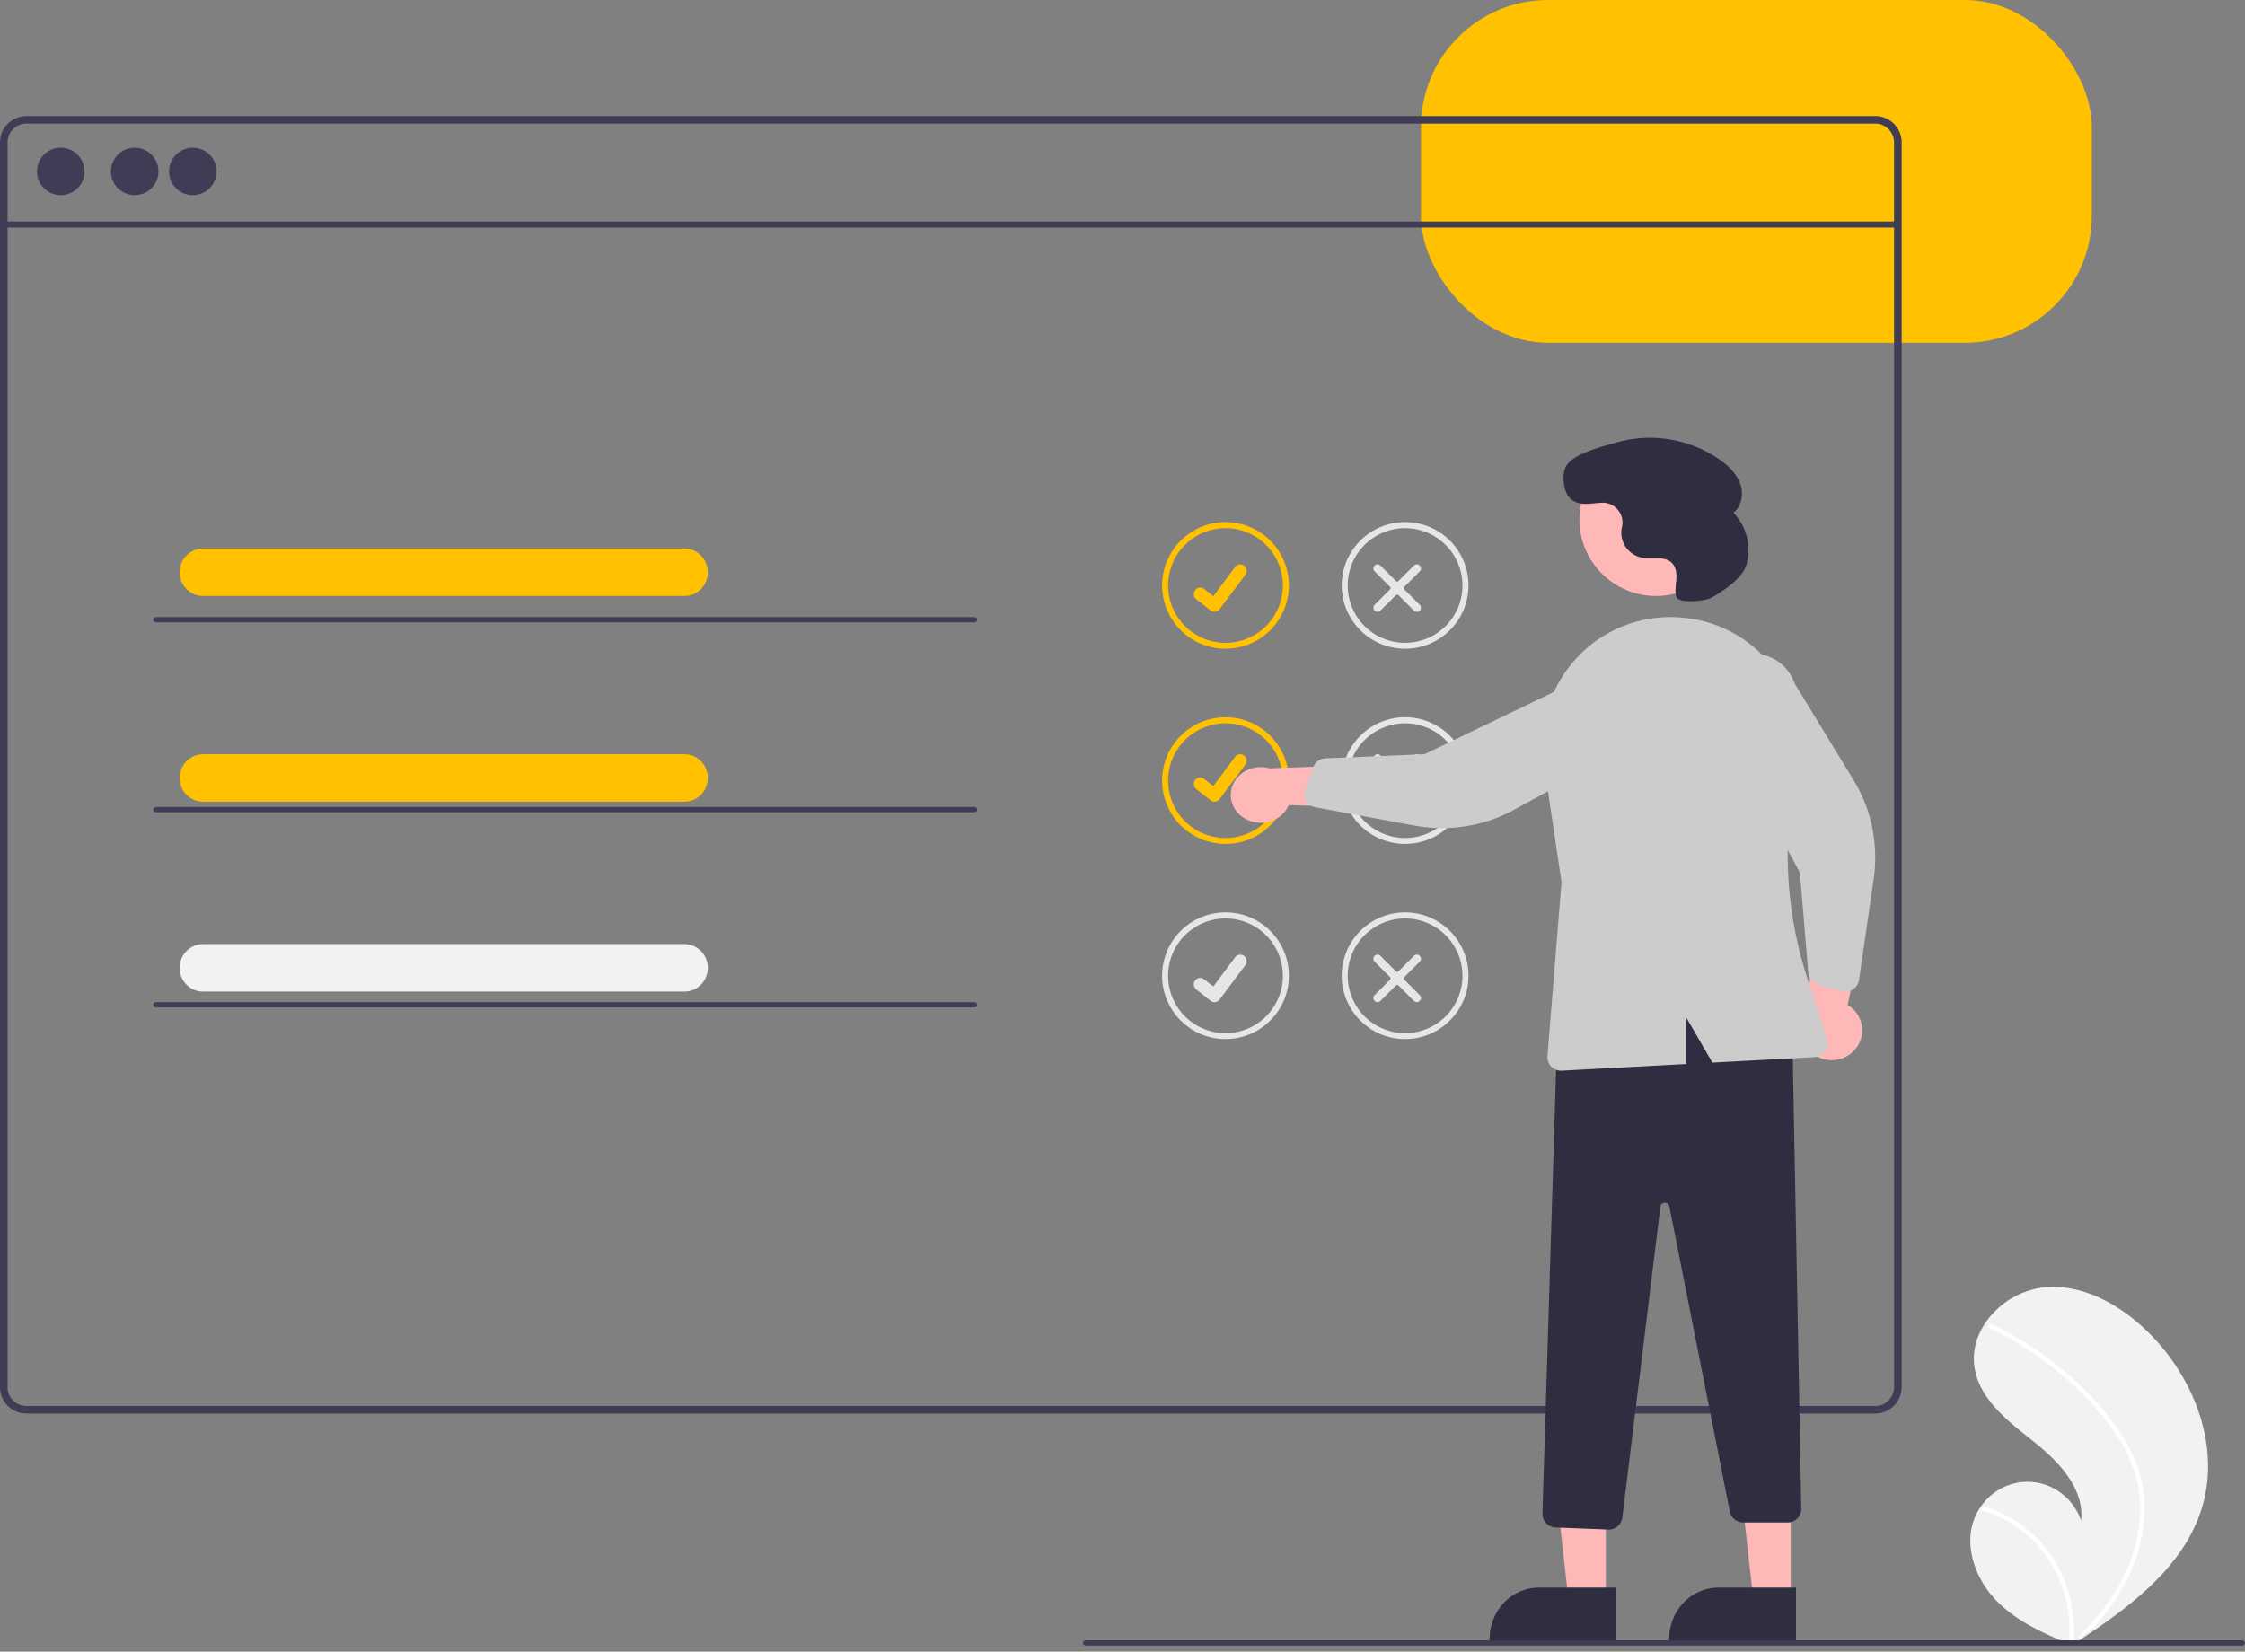
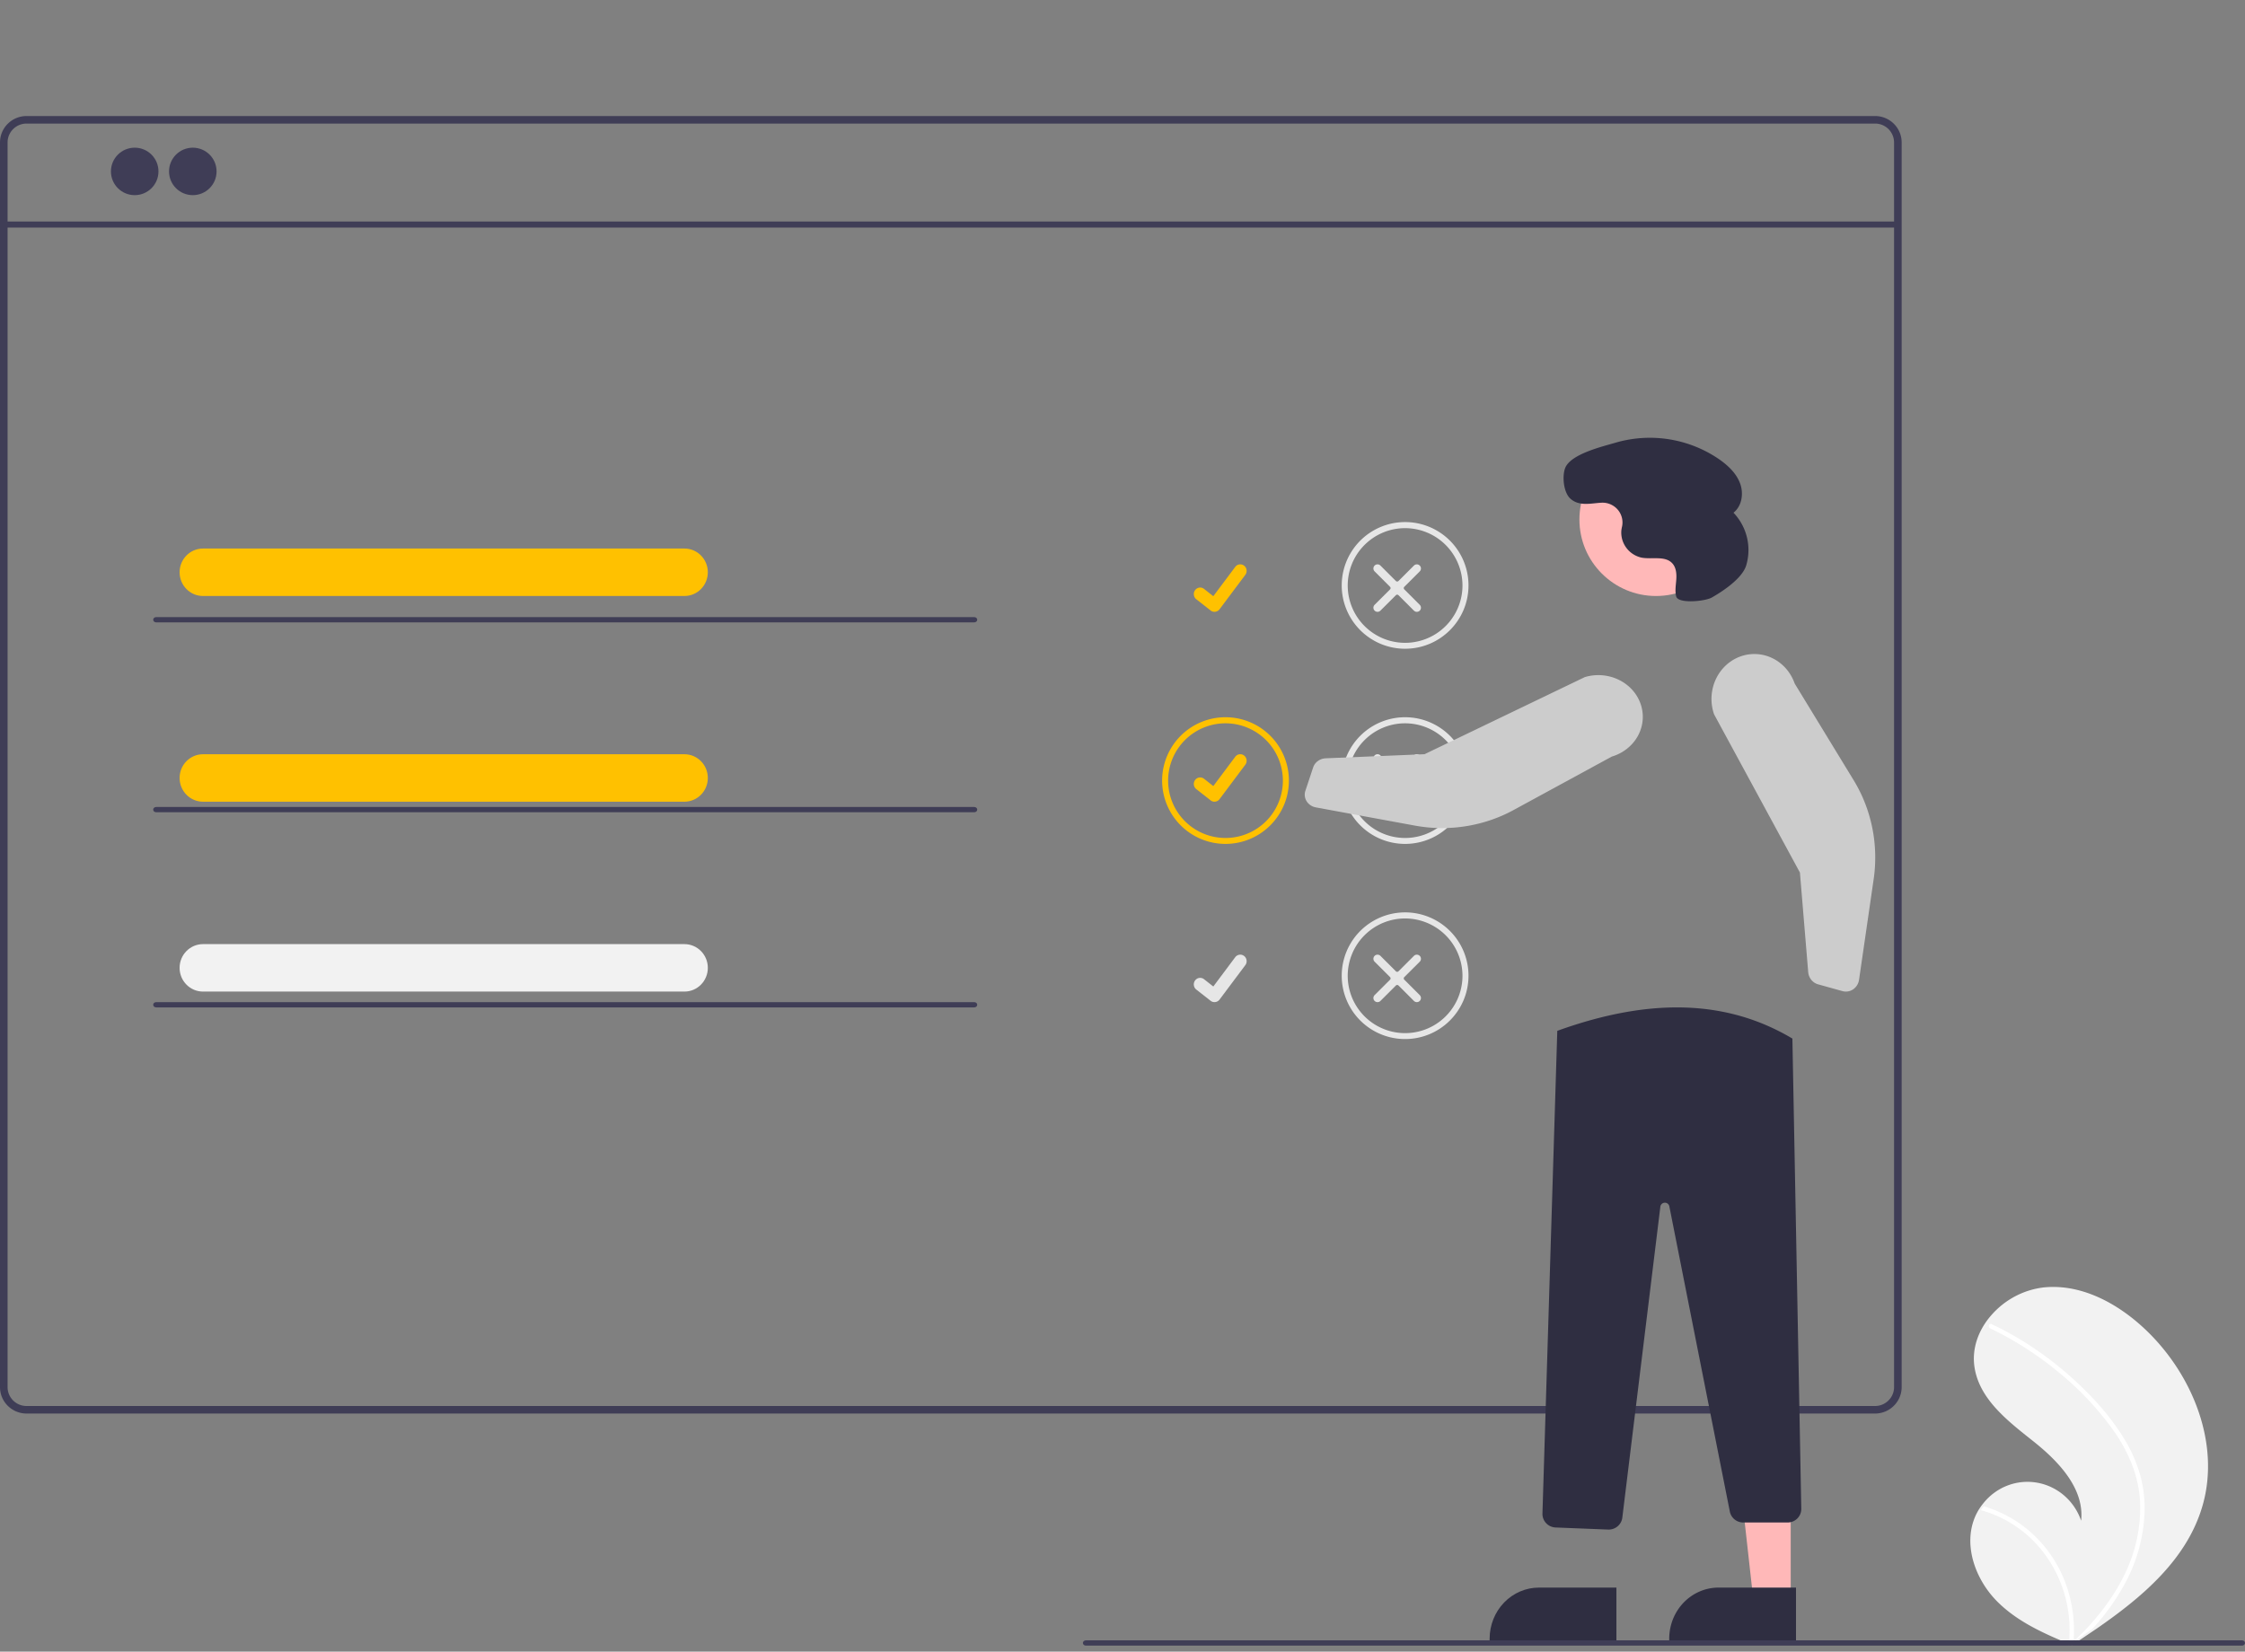
<svg xmlns="http://www.w3.org/2000/svg" xmlns:xlink="http://www.w3.org/1999/xlink" width="371" height="273">
  <rect width="100%" height="100%" fill="#808080" stroke="none" />
  <g fill="none" fill-rule="evenodd">
-     <rect fill="#ffc100" x="234.821" width="110.864" height="56.667" rx="21" />
    <g fill-rule="nonzero">
      <path d="M364.021 248.734c-2.517 8.915-9.867 15.156-17.534 20.458l-3.213 2.17c-.007.003-.015.01-.022.013l-.151.102-.661.435.12.055s.118.064-.011.01c-.039-.016-.079-.031-.117-.048-4.454-1.834-8.987-3.803-12.4-7.239-3.541-3.568-5.61-9.163-3.693-13.85.252-.614.57-1.197.949-1.739a9.71 9.71 0 0 1 .497-.658c2.153-2.683 5.558-3.97 8.904-3.366s6.111 3.006 7.232 6.281c.563-5.354-3.761-9.839-7.923-13.149s-8.894-6.91-9.699-12.234c-.449-2.963.56-5.833 2.398-8.138l.172-.208c2.238-2.684 5.385-4.408 8.813-4.827 6.384-.677 12.586 2.773 17.223 7.304 7.465 7.291 11.978 18.491 9.116 28.627z" fill="#f2f2f2" />
      <path d="M351.057 237.857c1.174 1.903 2.076 3.974 2.676 6.148a21 21 0 0 1 .67 5.967c-.164 4.142-1.28 8.182-3.255 11.78-1.488 2.73-3.3 5.253-5.396 7.51l-3.079 2.122c-.007.003-.014.01-.021.013l-.145.099-.634.425s.229.117.105.064c-.037-.016-.076-.031-.112-.047.776-6.63-1.582-13.24-6.327-17.732-2.344-2.18-5.149-3.753-8.187-4.589a9.48 9.48 0 0 1 .477-.643 20.17 20.17 0 0 1 3.413 1.345c3.922 1.962 7.134 5.187 9.16 9.198 1.818 3.642 2.6 7.749 2.255 11.838l.521-.502c3.244-3.15 6.125-6.766 8.075-10.938a24.92 24.92 0 0 0 2.421-11.394c-.159-4.304-1.805-8.291-4.189-11.761-2.613-3.703-5.699-7.016-9.173-9.847-3.501-2.921-7.333-5.385-11.409-7.337a.42.42 0 0 1-.199-.529c.027-.088.087-.161.165-.203.082-.037.176-.033.254.011l1.499.741c4.129 2.126 7.989 4.778 11.49 7.895 3.382 3.003 6.566 6.435 8.945 10.365z" fill="#fff" />
      <g fill="#3f3d56">
        <path d="M309.865 19.179H4.388C1.966 19.181 0 21.133 0 23.541v205.738c0 2.408 1.966 4.359 4.388 4.362h305.477c1.284 0 2.504-.559 3.337-1.531.035-.038.067-.078.096-.12a4.08 4.08 0 0 0 .629-1.055c.221-.524.332-1.087.332-1.656V23.541c0-2.41-1.969-4.362-4.393-4.362h0zm3.14 210.1a3.08 3.08 0 0 1-.518 1.711c-.301.446-.709.811-1.188 1.06a3.14 3.14 0 0 1-1.434.345H4.388c-1.731 0-3.135-1.396-3.135-3.116V23.541c0-1.72 1.405-3.116 3.135-3.116h305.477a3.13 3.13 0 0 1 3.14 3.116v205.738z" />
        <path d="M.873 36.615h312.513v1H.873z" />
-         <ellipse cx="10.039" cy="28.333" rx="3.928" ry="3.923" />
        <ellipse cx="22.26" cy="28.333" rx="3.928" ry="3.923" />
        <ellipse cx="31.862" cy="28.333" rx="3.928" ry="3.923" />
      </g>
      <g fill="#ffc100">
        <use xlink:href="#B" />
        <use xlink:href="#C" />
      </g>
      <g fill="#e6e6e6">
        <use xlink:href="#D" />
        <use xlink:href="#E" />
      </g>
      <g fill="#ffc100">
        <path d="M202.522 139.487a10.47 10.47 0 0 1-10.475-10.462 10.47 10.47 0 1 1 20.951 0c-.007 5.775-4.693 10.455-10.475 10.462h0zm0-19.932a9.48 9.48 0 0 0-9.483 9.47 9.48 9.48 0 1 0 18.965 0 9.49 9.49 0 0 0-9.483-9.47h0z" />
        <use xlink:href="#C" y="31.384" />
      </g>
      <g fill="#e6e6e6">
        <path d="M232.202 139.487a10.47 10.47 0 0 1-10.475-10.462 10.47 10.47 0 1 1 20.951 0c-.006 5.775-4.693 10.455-10.475 10.462h0zm0-19.932a9.48 9.48 0 0 0-9.483 9.47 9.48 9.48 0 1 0 18.965 0 9.49 9.49 0 0 0-9.483-9.47z" />
        <use xlink:href="#E" y="31.384" />
        <use xlink:href="#B" y="64.513" />
        <use xlink:href="#C" y="64.513" />
        <use xlink:href="#D" y="64.513" />
        <path d="M234.622 165.441a.68.68 0 0 1-.963 0l-2.552-2.548c-.119-.118-.31-.118-.429 0l-2.552 2.548a.68.68 0 1 1-.963-.961l2.552-2.548c.118-.118.118-.31 0-.428l-2.552-2.549a.68.68 0 1 1 .963-.961l2.552 2.549c.119.118.31.118.429 0l2.552-2.548a.68.68 0 0 1 .963.961l-2.552 2.548c-.118.118-.118.31 0 .428l2.552 2.548a.68.68 0 0 1 0 .961h0z" />
      </g>
      <path d="M370.499 272H179.454c-.277 0-.501-.195-.501-.436s.224-.436.501-.436h191.044c.277 0 .501.195.501.436s-.224.436-.501.436z" fill="#3f3d56" />
-       <path d="M205.814 135.34c1.248.7 2.765.851 4.144.413s2.479-1.421 3.002-2.684l17.496.541-4.753-7.2-15.886.59c-2.397-.691-4.971.391-5.993 2.519s-.167 4.628 1.989 5.821h0zm100.689 38.188a4.83 4.83 0 0 0 1.182-3.98c-.227-1.433-1.09-2.693-2.357-3.443l3.693-17.029-8.598 3.302-2.188 15.664c-1.17 2.217-.462 4.941 1.647 6.34s4.954 1.032 6.621-.855h0zm-41.13 93.241l-5.915-.001-2.814-25.282h8.729z" fill="#ffb8b8" />
      <path d="M267.12 271.128l-20.95-.001v-.274c0-2.239.859-4.387 2.388-5.97s3.603-2.473 5.766-2.473h.001 12.796v8.717z" fill="#2f2e41" />
      <path fill="#ffb8b8" d="M295.926 266.769l-5.915-.001-2.814-25.282h8.729z" />
      <path d="M296.8 271.128l-20.95-.001v-.274c0-2.239.859-4.387 2.388-5.97s3.603-2.473 5.766-2.473h.001H296.8v8.717zm-31.033-18.309l-8.702-.345c-1.235-.053-2.199-1.079-2.165-2.305l2.452-79.784.16-.057c15.251-5.474 27.868-5.06 38.573 1.264l.12.071 1.469 77.706a2.23 2.23 0 0 1-.646 1.61c-.424.429-1.005.671-1.611.671h-7.338c-1.078-.002-2.004-.758-2.214-1.807l-9.996-50.448a.75.75 0 0 0-.766-.602.75.75 0 0 0-.719.656l-6.287 51.404c-.143 1.121-1.102 1.963-2.241 1.968-.029 0-.059 0-.089-.001z" fill="#2f2e41" />
      <ellipse fill="#ffb8b8" cx="273.667" cy="85.871" rx="12.658" ry="12.641" />
      <g fill="#ccc">
        <path d="M215.721 131.992c-.139-.416-.139-.861-.001-1.277l1.289-3.877c.288-.859 1.117-1.458 2.076-1.5l16.328-.677 26.49-12.744c2.502-.75 5.241-.189 7.182 1.471s2.791 4.167 2.227 6.575-2.454 4.35-4.958 5.094l-16.234 8.837c-4.927 2.683-10.724 3.595-16.314 2.566l-16.349-3.006c-.636-.117-1.188-.482-1.52-1.004a2.07 2.07 0 0 1-.217-.456zm90.07 31.768a2.11 2.11 0 0 1-1.312.059l-4.036-1.123c-.895-.251-1.544-1.061-1.627-2.026l-1.367-16.446-14.182-26.147c-.873-2.49-.409-5.279 1.216-7.315s4.166-3.007 6.663-2.549 4.569 2.276 5.437 4.769l9.746 15.977c2.959 4.849 4.134 10.657 3.307 16.345l-2.416 16.636c-.094.647-.447 1.221-.969 1.58a2.14 2.14 0 0 1-.46.24h0z" />
-         <path d="M260.487 108.835c4.291-4.695 10.484-7.193 16.84-6.793l.616.043h0c6.016.475 11.535 3.514 15.144 8.34 3.669 4.893 5.046 11.127 3.778 17.106a66.17 66.17 0 0 0 1.756 34.006l3.308 10.25a2.25 2.25 0 0 1-.289 1.969 2.26 2.26 0 0 1-1.74.973l-16.914.907-4.328-7.46v7.692L258.1 176.97c-.041.002-.082.003-.122.003a2.26 2.26 0 0 1-1.66-.726 2.25 2.25 0 0 1-.591-1.71l2.324-28.748-2.914-19.525c-.956-6.319 1.013-12.729 5.351-17.43z" />
      </g>
      <path d="M282.884 98.764c-1.124.641-5.567 1.066-5.884-.18l-.007-.027c-.22-.913-.037-1.867.026-2.804s-.029-1.966-.673-2.655c-1.2-1.284-3.335-.603-5.071-.928-2.103-.465-3.53-2.406-3.332-4.533a6.39 6.39 0 0 1 .107-.585c.22-1.001-.046-2.046-.718-2.823s-1.674-1.198-2.706-1.135c-1.754.099-3.647.626-5.098-.661-1.122-.996-1.396-3.587-.903-4.998.829-2.37 6.136-3.611 8.454-4.293a20.23 20.23 0 0 1 17.019 2.768c1.464 1.023 2.831 2.307 3.455 3.971s.323 3.763-1.084 4.861c2.219 2.329 3.019 5.653 2.099 8.723-.695 2.219-4.011 4.346-5.684 5.3z" fill="#2f2e41" />
      <path d="M113.109 98.512H33.545c-2.135-.002-3.865-1.758-3.865-3.923s1.73-3.921 3.865-3.923h79.564c2.135.002 3.865 1.758 3.865 3.923s-1.73 3.921-3.865 3.923h0z" fill="#ffc100" />
      <use xlink:href="#F" fill="#3f3d56" />
      <use xlink:href="#G" fill="#ffc100" />
      <use xlink:href="#F" y="31.385" fill="#3f3d56" />
      <use xlink:href="#G" y="31.385" fill="#f2f2f2" />
      <use xlink:href="#F" y="63.641" fill="#3f3d56" />
    </g>
  </g>
  <defs>
-     <path id="B" d="M202.522 107.23a10.47 10.47 0 0 1-10.475-10.462 10.47 10.47 0 1 1 20.951 0c-.007 5.775-4.693 10.455-10.475 10.462zm0-19.932a9.48 9.48 0 0 0-9.483 9.47 9.48 9.48 0 1 0 18.965 0 9.49 9.49 0 0 0-9.483-9.47h0z" />
    <path id="C" d="M200.701 101.128c-.226 0-.447-.075-.628-.214l-.011-.009-2.366-1.855c-.461-.362-.548-1.038-.195-1.511s1.013-.562 1.474-.2l1.532 1.204 3.621-4.841c.17-.227.42-.375.696-.412a1.03 1.03 0 0 1 .777.213h0l-.022.032.023-.032c.46.362.547 1.038.194 1.51l-4.259 5.692c-.2.266-.509.421-.836.42l-.001.001z" />
    <path id="D" d="M232.202 107.23a10.47 10.47 0 0 1-10.475-10.462 10.47 10.47 0 1 1 20.951 0c-.006 5.775-4.693 10.455-10.475 10.462h0zm0-19.932a9.48 9.48 0 0 0-9.483 9.47 9.48 9.48 0 1 0 18.965 0 9.49 9.49 0 0 0-9.483-9.47h0z" />
    <path id="E" d="M234.622 100.929a.68.68 0 0 1-.963 0l-2.552-2.548c-.119-.118-.31-.118-.429 0l-2.552 2.548a.68.68 0 1 1-.963-.961l2.552-2.548c.118-.118.118-.31 0-.428l-2.552-2.549a.68.68 0 1 1 .963-.961l2.552 2.549c.119.118.31.118.429 0l2.552-2.548a.68.68 0 1 1 .963.961l-2.552 2.548c-.118.118-.118.31 0 .428l2.552 2.548a.68.68 0 0 1 0 .961h0z" />
    <path id="F" d="M160.993 102.871H25.816c-.277 0-.501-.195-.501-.436s.224-.436.501-.436h135.178c.277 0 .501.195.501.436s-.224.436-.501.436z" />
    <path id="G" d="M113.109 132.512h-79.56c-2.137 0-3.869-1.756-3.869-3.923s1.732-3.923 3.869-3.923h79.56c2.135.002 3.865 1.758 3.865 3.923s-1.73 3.921-3.865 3.923h0z" />
  </defs>
</svg>